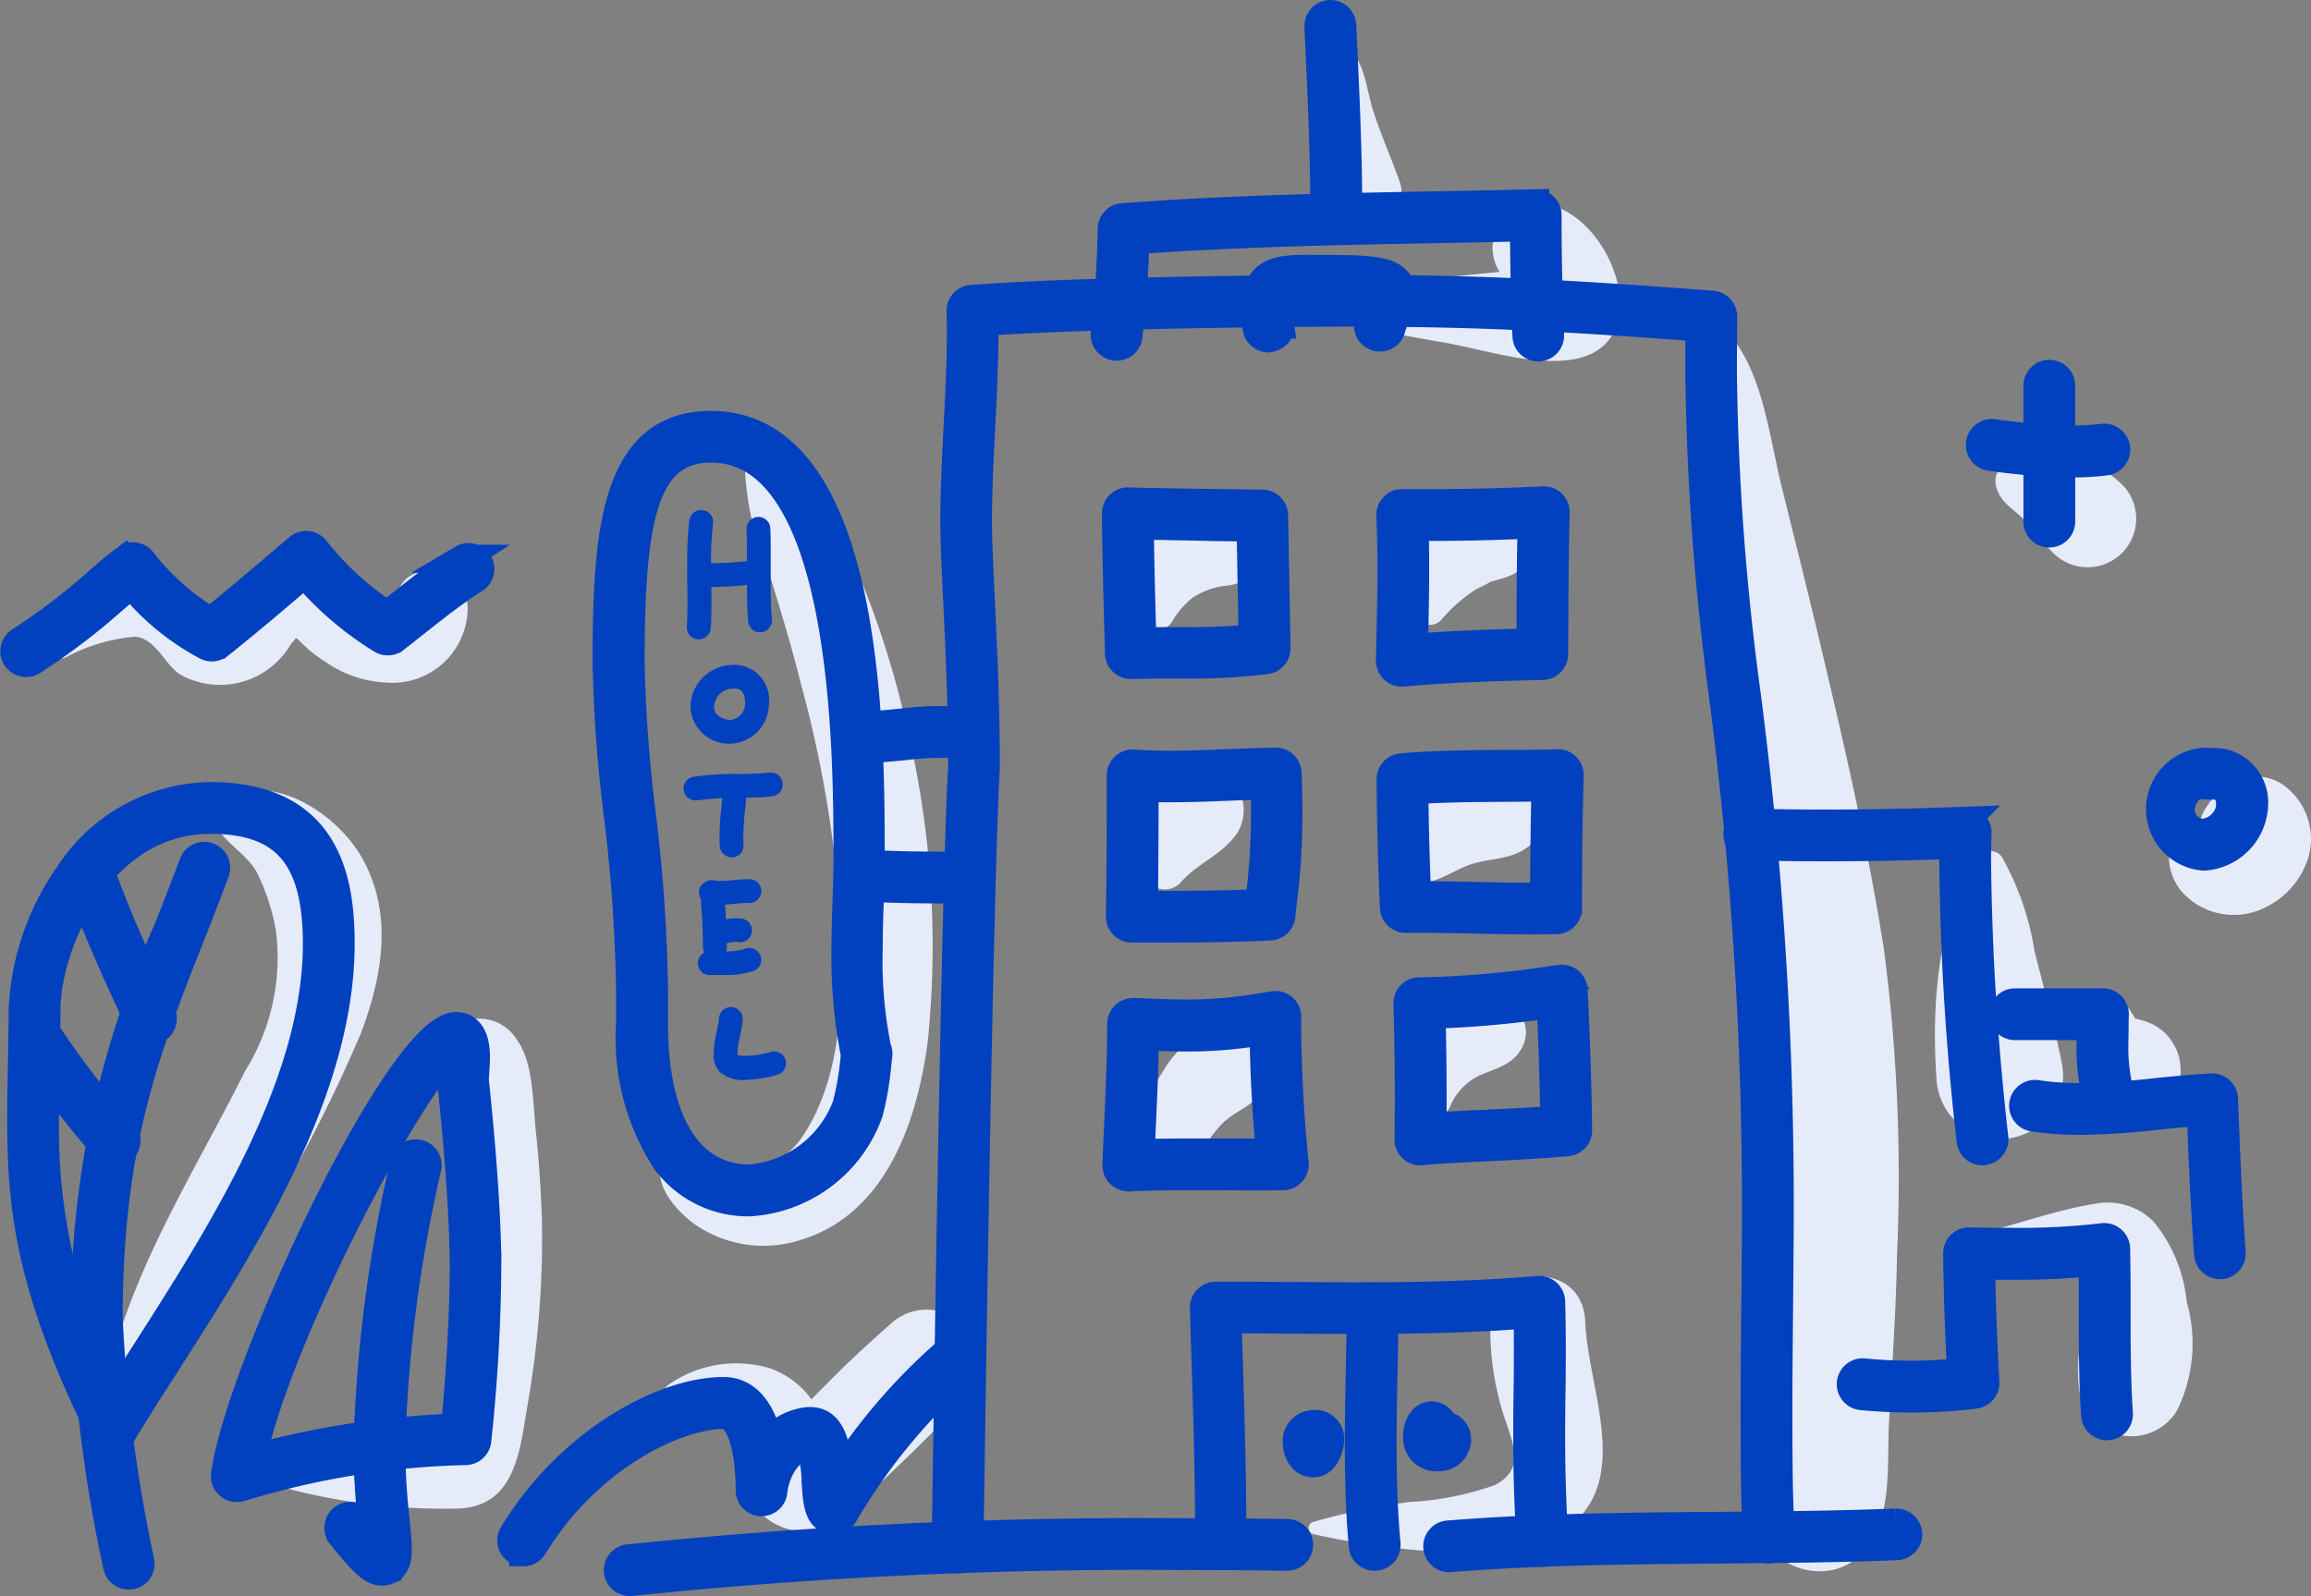
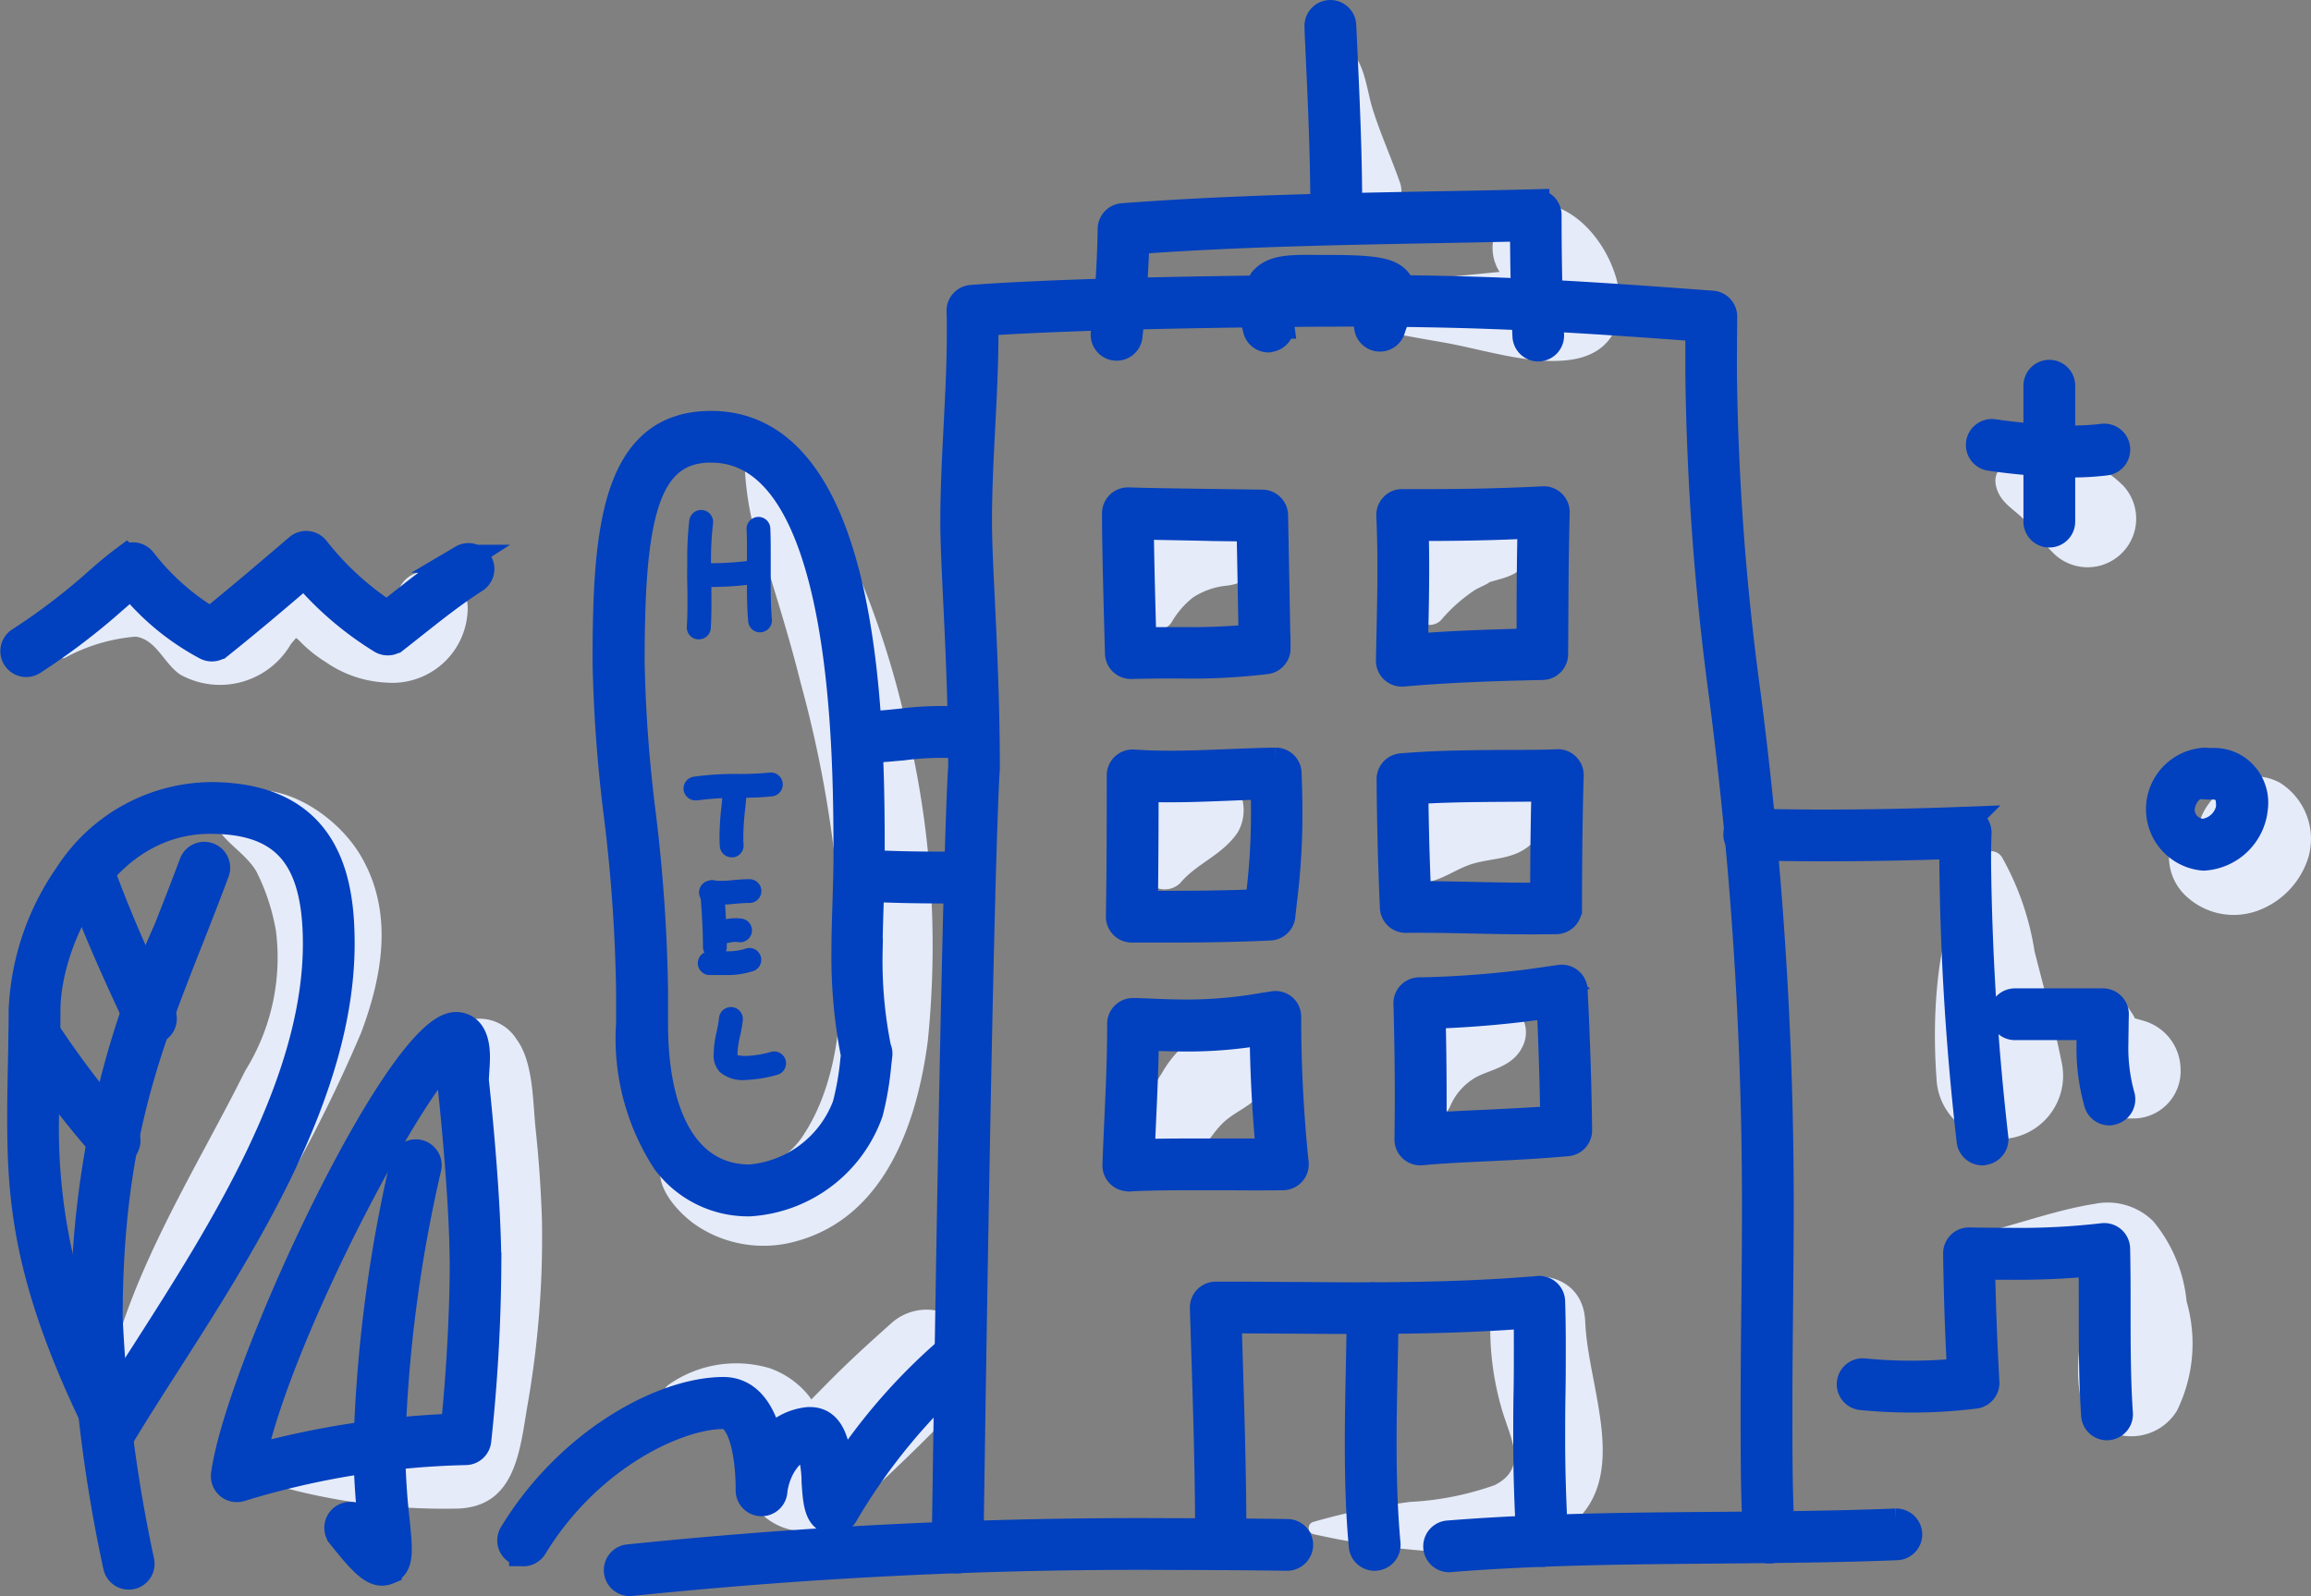
<svg xmlns="http://www.w3.org/2000/svg" width="82.511" height="57.001" viewBox="0 0 82.511 57.001">
  <rect x="0" y="0" width="82.511" height="57.001" fill="#808080" stroke="none" />
  <g id="hotel" transform="translate(0.512 0.501)">
    <g id="shadow" transform="translate(1.396 1.177)">
      <path id="Path_3802" data-name="Path 3802" d="M22.217,140.357c-.555,1.25-2.338-1.065-3.2-1.262a2.056,2.056,0,0,0-1.663.325c-.54.355-.932,1.328-1.483,1.554s-.937-.482-1.38-.736a2.423,2.423,0,0,0-1.527-.283,4.446,4.446,0,0,0-3.036,2.331c-.129.234.09.61.381.5a6.352,6.352,0,0,1,2.518-.753c.742.095,1.01.966,1.6,1.358a2.927,2.927,0,0,0,3.944-1.091l.186-.222.1.083a4.741,4.741,0,0,0,.944.769,4.121,4.121,0,0,0,2.167.743,2.69,2.69,0,0,0,2.917-2.643C24.71,139.787,22.765,139.117,22.217,140.357Z" transform="translate(-9.894 -120.974)" fill="#e5ebf9" />
      <path id="Path_3803" data-name="Path 3803" d="M31.887,206.253c-.887-1.476-3.006-2.85-4.7-2.1a.917.917,0,0,0-.329,1.257c.4.537,1,.876,1.334,1.457a7.545,7.545,0,0,1,.691,2.119,7.637,7.637,0,0,1-1.1,4.983c-1.8,3.624-4.319,7.478-5.013,11.516a.644.644,0,0,0,1.067.622,27.661,27.661,0,0,0,4.484-6.519,52.475,52.475,0,0,0,3.6-6.975C32.7,210.542,33.091,208.258,31.887,206.253Z" transform="translate(-20.937 -177.405)" fill="#e5ebf9" />
      <path id="Path_3804" data-name="Path 3804" d="M72.53,269.183q-.051-1.639-.225-3.271c-.107-1-.075-2.4-.685-3.22a1.564,1.564,0,0,0-2.844,1.2c.8,3.115.653,6.74.565,9.933-.023.817-.092,1.629-.129,2.446a6.994,6.994,0,0,1,.008.764c-.119.151-1.214.027-1.4.033a24.7,24.7,0,0,0-4.9.445.567.567,0,0,0,0,1.086,22.073,22.073,0,0,0,6.64.856c2.006-.093,2.177-2.032,2.443-3.628A34.56,34.56,0,0,0,72.53,269.183Z" transform="translate(-55.088 -227.258)" fill="#e5ebf9" />
      <path id="Path_3805" data-name="Path 3805" d="M172.24,335.725c-.788.7-1.554,1.4-2.293,2.153l-.544.551a1.284,1.284,0,0,0-.141-.194,3.136,3.136,0,0,0-1.335-.92,4.194,4.194,0,0,0-3.624.592c-.226.141-.222.565.081.617a8.55,8.55,0,0,1,1.993.352c.877.439.591.908.582,1.721a2.23,2.23,0,0,0,1.712,2.484c1.423.275,2.324-.848,3.259-1.732,1.021-.962,2.013-1.931,2.967-2.967A1.88,1.88,0,0,0,172.24,335.725Z" transform="translate(-142.345 -290.127)" fill="#e5ebf9" />
      <path id="Path_3806" data-name="Path 3806" d="M171.914,122.331a32.708,32.708,0,0,0-1.732-5.38c-.626-1.517-1.457-3.586-2.906-4.477a.742.742,0,0,0-1.1.633,10.646,10.646,0,0,0,.866,3.915c.4,1.311.8,2.611,1.13,3.942a42.106,42.106,0,0,1,1.437,8.7c.09,2.424.061,5.316-1.31,7.428a2.876,2.876,0,0,1-2.307,1.355c-.989.075-1.435-.648-2.307-.728a.424.424,0,0,0-.372.213c-.527.848.4,1.887,1.068,2.373a4.3,4.3,0,0,0,3.673.606c3.152-.88,4.285-4.245,4.662-7.144A33.624,33.624,0,0,0,171.914,122.331Z" transform="translate(-141.498 -98.27)" fill="#e5ebf9" />
      <path id="Path_3807" data-name="Path 3807" d="M287.077,260.259a4.1,4.1,0,0,0-2.058,1.808,4.708,4.708,0,0,0-.787,2.248,1.15,1.15,0,0,0,1.944.8c.384-.4.626-.883,1.013-1.272.408-.408.931-.565,1.372-1.044A1.535,1.535,0,0,0,287.077,260.259Z" transform="translate(-245.461 -225.39)" fill="#e5ebf9" />
      <path id="Path_3808" data-name="Path 3808" d="M287.81,194.672a1.616,1.616,0,0,0-1.9-.246c-1.272.64-1.471,2.364-1.222,3.611a.791.791,0,0,0,1.317.348c.589-.706,1.5-.989,2.053-1.811A1.585,1.585,0,0,0,287.81,194.672Z" transform="translate(-245.773 -168.528)" fill="#e5ebf9" />
      <path id="Path_3809" data-name="Path 3809" d="M286.122,127.168c-2.2-1.149-5.184,1.725-3.69,3.882a.629.629,0,0,0,1.069,0,3.108,3.108,0,0,1,.753-.873,2.667,2.667,0,0,1,1.2-.424,1.82,1.82,0,0,0,1.318-.781A1.324,1.324,0,0,0,286.122,127.168Z" transform="translate(-243.573 -110.514)" fill="#e5ebf9" />
      <path id="Path_3810" data-name="Path 3810" d="M356.536,127.363l-.035-.048a1.439,1.439,0,0,0-1.526-.62c-1.782.3-3.333,2.21-2.422,3.974a.566.566,0,0,0,.884.113,5.671,5.671,0,0,1,1.2-1.072c.141-.09.3-.148.444-.229.107-.058.093-.064.083-.062s.033-.007.114-.031c.51-.148,1-.24,1.259-.791A1.223,1.223,0,0,0,356.536,127.363Z" transform="translate(-303.901 -110.306)" fill="#e5ebf9" />
      <path id="Path_3811" data-name="Path 3811" d="M355.179,194.741c-.958-.716-2.564,0-3.326.743a2.885,2.885,0,0,0-1.048,2.481.8.8,0,0,0,.968.55c.554-.141,1.014-.5,1.565-.651.736-.2,1.554-.141,2.14-.8A1.51,1.51,0,0,0,355.179,194.741Z" transform="translate(-302.605 -168.712)" fill="#e5ebf9" />
      <path id="Path_3812" data-name="Path 3812" d="M358.26,254.451c-1.926-1.038-3.365,1.763-3.249,3.336.04.513.826.869,1.085.292a2.157,2.157,0,0,1,.928-1.054c.485-.27,1.281-.364,1.636-1.043A1.131,1.131,0,0,0,358.26,254.451Z" transform="translate(-306.236 -220.229)" fill="#e5ebf9" />
      <path id="Path_3813" data-name="Path 3813" d="M336.905,328.513c-.1-2.417-3.742-1.921-3.391.184a10.314,10.314,0,0,0,.4,2.9c.291,1.043.989,2.135-.242,2.755a10.614,10.614,0,0,1-3.025.6,23.172,23.172,0,0,0-3.454.715.226.226,0,0,0,0,.434,27.742,27.742,0,0,0,4.521.632,7.077,7.077,0,0,0,4.161-.589C338.769,334.48,337.008,331.065,336.905,328.513Z" transform="translate(-282.215 -282.991)" fill="#e5ebf9" />
-       <path id="Path_3814" data-name="Path 3814" d="M433.082,110.432c-.572-3.653-1.42-7.3-2.27-10.891-.451-1.907-.932-3.807-1.4-5.709-.4-1.637-.646-3.815-1.7-5.178a.5.5,0,0,0-.891.116c-.466,1.468-.045,3.327.126,4.833q.3,2.628.6,5.256c.407,3.587,1.027,7.149,1.4,10.737a63.358,63.358,0,0,1,.165,10.172c-.188,3.336-.182,6.668-.291,10-1.192,1.947,1.719,3.815,3.344,2.362,1.283-1.144,1.009-3.261,1.1-4.827.11-1.968.247-3.936.283-5.907A62.838,62.838,0,0,0,433.082,110.432Z" transform="translate(-367.727 -78.209)" fill="#e5ebf9" />
      <path id="Path_3815" data-name="Path 3815" d="M504.893,311.817a5.272,5.272,0,0,0-1.194-2.868,2.317,2.317,0,0,0-2.1-.616c-1.232.194-2.463.63-3.673.948a.377.377,0,0,0,.1.737l2.351.1c.168,0,.947-.083,1.069.047a1.114,1.114,0,0,1,.016.48c-.095,1.512-.675,3.142-.346,4.625l.016-.02a1.837,1.837,0,0,0,.468.848,1.905,1.905,0,0,0,2.948-.38A5.436,5.436,0,0,0,504.893,311.817Z" transform="translate(-428.731 -267.015)" fill="#e5ebf9" />
      <path id="Path_3816" data-name="Path 3816" d="M525.669,255.088a1.817,1.817,0,0,0-1.3-1.712c-.113-.033-.225-.065-.338-.095a.033.033,0,0,0,0-.014c-.1-.213-.283-.4-.388-.629a.635.635,0,0,0-1.1,0,4,4,0,0,0-.359,1.394c-.014.223.016-.127,0,.055s-.057.357-.071.537a4.083,4.083,0,0,0,.069.935,1.788,1.788,0,0,0,1.714,1.3h.1a1.692,1.692,0,0,0,1.676-1.677C525.671,255.157,525.669,255.123,525.669,255.088Z" transform="translate(-449.723 -218.592)" fill="#e5ebf9" />
      <path id="Path_3817" data-name="Path 3817" d="M489.769,224.164c-.263-1.317-.632-2.632-.961-3.936a9.982,9.982,0,0,0-1.16-3.355.455.455,0,0,0-.706-.092c-1.646,1.914-1.813,5.578-1.635,7.986A2.261,2.261,0,1,0,489.769,224.164Z" transform="translate(-418.075 -187.932)" fill="#e5ebf9" />
      <path id="Path_3818" data-name="Path 3818" d="M548.332,196.977a1.782,1.782,0,0,0-2.119.273,2.573,2.573,0,0,0-.67.866l-.083.2c-.049.057-.1.119-.117.141l-.008.013-.154.117a.068.068,0,0,0-.017.013l-.028.021a1.217,1.217,0,0,0-.776,1.055,1.913,1.913,0,0,0,.681,1.406,2.49,2.49,0,0,0,2.605.41,2.956,2.956,0,0,0,1.683-1.837A2.365,2.365,0,0,0,548.332,196.977Z" transform="translate(-468.827 -170.693)" fill="#e5ebf9" />
      <path id="Path_3819" data-name="Path 3819" d="M331.508,47.964a1.59,1.59,0,0,0-1.726,2.4c-.565.054-1.13.113-1.7.164-1.876.171-3.713.362-5.562.668-.318.052-.29.543,0,.615,1.739.438,3.475.764,5.241,1.069,1.413.244,3.15.836,4.587.617C335.494,53.022,333.84,48.42,331.508,47.964Z" transform="translate(-278.149 -42.331)" fill="#e5ebf9" />
      <path id="Path_3820" data-name="Path 3820" d="M333.321,13.225c-.316-.917-.718-1.789-1.006-2.72-.211-.684-.283-1.748-.924-2.142a.256.256,0,0,0-.266,0c-.81.6-.575,2.19-.492,3.084.11,1.181.089,2.626,1.366,3.1A1.084,1.084,0,0,0,333.321,13.225Z" transform="translate(-285.226 -8.327)" fill="#e5ebf9" />
      <path id="Path_3821" data-name="Path 3821" d="M505.032,114.658a3.758,3.758,0,0,0-2.659-1.068c-.667,0-2.162.188-1.8,1.246.175.517.639.726.989,1.106a14.991,14.991,0,0,0,1.02,1.167,1.734,1.734,0,0,0,2.454-2.451Z" transform="translate(-431.182 -99.037)" fill="#e5ebf9" />
    </g>
    <g id="lines" transform="translate(0 0)">
      <path id="Path_3823" data-name="Path 3823" d="M4.988,228.45H4.97a.424.424,0,0,1-.359-.236c-2.646-5.337-2.861-8.259-2.861-11.256,0-.636.013-1.283.025-1.909s.027-1.281.027-1.926A9.081,9.081,0,0,1,3.43,208.3,6.127,6.127,0,0,1,8.5,205.47c4.173,0,4.655,3.006,4.655,5.267,0,5.263-3.457,10.674-6.24,15.022-.565.877-1.091,1.705-1.564,2.487A.424.424,0,0,1,4.988,228.45ZM8.5,206.318c-3.894,0-5.849,4.364-5.849,6.807,0,.653-.014,1.31-.027,1.943s-.025,1.272-.025,1.892a20.9,20.9,0,0,0,2.434,10.186c.367-.591.759-1.2,1.167-1.837,2.721-4.255,6.107-9.553,6.107-14.566C12.306,207.64,11.168,206.318,8.5,206.318Z" transform="translate(-1.505 -177.54)" fill="#0140be" stroke="#0140be" stroke-width="1" />
      <path id="Path_3824" data-name="Path 3824" d="M19.417,246.184A.424.424,0,0,1,19,245.85a52.835,52.835,0,0,1-1.151-8.884A33.209,33.209,0,0,1,20.8,223.121c.3-.761.61-1.554.915-2.368a.424.424,0,1,1,.794.3c-.308.828-.619,1.619-.92,2.383-1.554,3.936-2.891,7.334-2.891,13.54a52.977,52.977,0,0,0,1.13,8.7.424.424,0,0,1-.324.5A.4.4,0,0,1,19.417,246.184Z" transform="translate(-15.33 -190.415)" fill="#0140be" stroke="#0140be" stroke-width="1" />
      <path id="Path_3825" data-name="Path 3825" d="M5.381,265.279a.424.424,0,0,1-.316-.141,33.855,33.855,0,0,1-2.895-3.8.424.424,0,0,1,.706-.469A33.051,33.051,0,0,0,5.7,264.574a.424.424,0,0,1-.316.706Z" transform="translate(-1.804 -224.621)" fill="#0140be" stroke="#0140be" stroke-width="1" />
      <path id="Path_3826" data-name="Path 3826" d="M18.883,226.231a.424.424,0,0,1-.384-.242c-.747-1.581-1.524-3.288-2.171-5.048a.424.424,0,0,1,.8-.283c.63,1.728,1.4,3.412,2.142,4.974a.424.424,0,0,1-.2.565A.435.435,0,0,1,18.883,226.231Z" transform="translate(-14.01 -189.934)" fill="#0140be" stroke="#0140be" stroke-width="1" />
      <path id="Path_3827" data-name="Path 3827" d="M53.652,280.093a.424.424,0,0,1-.424-.479c.5-3.751,6.228-16.024,8.249-16.024h.031c.311.02.68.229.68,1.11,0,.158-.01.316-.021.473-.008.124-.017.249-.018.37.057.518.445,4.162.445,6.64a61.792,61.792,0,0,1-.359,6.211.424.424,0,0,1-.407.377,29.465,29.465,0,0,0-8.037,1.3A.434.434,0,0,1,53.652,280.093Zm7.686-15.576c-1.4,1-6.189,10.01-7.147,14.53a31.663,31.663,0,0,1,7.242-1.115c.219-2.119.318-4.388.318-5.749,0-2.477-.4-6.154-.441-6.565a.38.38,0,0,1,0-.057c0-.141.01-.3.021-.452s.018-.276.018-.414C61.345,264.626,61.342,264.565,61.337,264.517Z" transform="translate(-45.707 -227.449)" fill="#0140be" stroke="#0140be" stroke-width="1" />
      <path id="Path_3828" data-name="Path 3828" d="M83.465,310.718c-.377,0-.769-.434-1.452-1.288a.424.424,0,1,1,.661-.53c.2.253.36.442.485.583-.014-.162-.032-.34-.049-.509a26.33,26.33,0,0,1-.162-2.684,51.209,51.209,0,0,1,1.311-10.172.424.424,0,1,1,.831.17,50.386,50.386,0,0,0-1.294,10,25.445,25.445,0,0,0,.158,2.6c.112,1.1.162,1.6-.283,1.789A.541.541,0,0,1,83.465,310.718Z" transform="translate(-70.341 -255.09)" fill="#0140be" stroke="#0140be" stroke-width="1" />
      <path id="Path_3829" data-name="Path 3829" d="M125.976,351.433a.424.424,0,0,1-.362-.644c2.023-3.323,5.381-5.116,7.515-5.116.808,0,1.37.65,1.628,1.837a2.064,2.064,0,0,1,1.4-.763.524.524,0,0,1,.068,0c.866,0,.973,1.13,1.033,2.008a20.759,20.759,0,0,1,4.063-4.662.424.424,0,0,1,.531.661,21.376,21.376,0,0,0-4.411,5.316.424.424,0,0,1-.369.216c-.565,0-.606-.639-.654-1.377a4.1,4.1,0,0,0-.219-1.311c-.723.085-1.2.907-1.286,1.646a.424.424,0,0,1-.848-.047c0-1.328-.29-2.667-.937-2.667-1.629,0-4.813,1.461-6.79,4.709a.424.424,0,0,1-.362.195Z" transform="translate(-107.811 -296.497)" fill="#0140be" stroke="#0140be" stroke-width="1" />
      <path id="Path_3830" data-name="Path 3830" d="M152.923,393.33a.424.424,0,1,1-.045-.848,177.6,177.6,0,0,1,19.355-.932c1.32,0,2.713.01,4.144.03a.424.424,0,0,1,.424.424.434.434,0,0,1-.424.424c-1.427-.02-2.817-.03-4.132-.03a177.058,177.058,0,0,0-19.259.927Z" transform="translate(-130.929 -337.331)" fill="#0140be" stroke="#0140be" stroke-width="1" />
      <path id="Path_3831" data-name="Path 3831" d="M359.943,390.384a.424.424,0,1,1-.032-.848c3.2-.257,6.455-.283,9.6-.308,2.088-.017,4.247-.034,6.367-.119a.435.435,0,0,1,.441.407.424.424,0,0,1-.407.439c-2.133.086-4.3.1-6.394.12-3.129.025-6.365.051-9.539.305Z" transform="translate(-308.7 -335.236)" fill="#0140be" stroke="#0140be" stroke-width="1" />
      <path id="Path_3832" data-name="Path 3832" d="M235.724,122.626a.424.424,0,0,1-.424-.424c.35-24.386.565-27.57.589-27.873,0-2.2-.1-4.293-.181-5.976-.054-1.13-.1-2.1-.1-2.789,0-1.13.059-2.28.116-3.391s.116-2.251.116-3.365c0-.256,0-.51-.01-.764a.424.424,0,0,1,.391-.434c4.45-.339,13.221-.36,13.306-.36,5.039,0,8.008.181,13.139.565a.424.424,0,0,1,.393.424v.1q-.008.94-.01,1.885a92.526,92.526,0,0,0,.848,11.492,141.524,141.524,0,0,1,1.181,18.29c0,1.209-.013,2.417-.024,3.625s-.024,2.412-.024,3.621c0,2.017.007,3.425.1,4.558a.425.425,0,0,1-.848.068c-.095-1.164-.1-2.587-.1-4.625,0-1.212.011-2.422.024-3.629s.024-2.41.024-3.617a141.116,141.116,0,0,0-1.174-18.191,94.2,94.2,0,0,1-.848-11.585v-1.6c-4.871-.362-7.8-.533-12.683-.533-.082,0-8.317.02-12.842.329v.381c0,1.13-.059,2.292-.117,3.409s-.114,2.243-.114,3.351c0,.665.045,1.63.1,2.749.081,1.7.181,3.807.181,6.034V94.4c-.008.092-.225,2.583-.586,27.823A.424.424,0,0,1,235.724,122.626Z" transform="translate(-202.047 -67.435)" fill="#0140be" stroke="#0140be" stroke-width="1" />
      <path id="Path_3833" data-name="Path 3833" d="M291,52.964a.424.424,0,0,1-.424-.4c-.064-1.376-.082-2.718-.089-3.889-1.067.025-2.133.045-3.2.065-3.5.066-7.116.133-10.675.394-.023,1-.1,2.1-.244,3.422a.426.426,0,1,1-.848-.092,37.163,37.163,0,0,0,.247-3.727.424.424,0,0,1,.39-.424c3.707-.283,7.471-.356,11.11-.424,1.209-.021,2.417-.044,3.627-.075a.444.444,0,0,1,.307.12.424.424,0,0,1,.129.3c0,1.259.018,2.752.089,4.285a.424.424,0,0,1-.4.444Z" transform="translate(-236.588 -41.056)" fill="#0140be" stroke="#0140be" stroke-width="1" />
      <path id="Path_3834" data-name="Path 3834" d="M313.971,68.252a.424.424,0,0,1-.424-.367,2.112,2.112,0,0,1,.226-1.7c.373-.424.961-.424,1.934-.414h.411c1.7,0,2.231.106,2.495.493.239.35.085.739-.078,1.151-.059.15-.126.321-.185.51a.424.424,0,1,1-.81-.254c.069-.218.141-.4.206-.565a3.849,3.849,0,0,0,.131-.366,6.722,6.722,0,0,0-1.76-.12H315.7a3.057,3.057,0,0,0-1.293.126c-.064.072-.119.307-.023,1.016a.424.424,0,0,1-.363.476A.382.382,0,0,1,313.971,68.252Z" transform="translate(-269.189 -56.667)" fill="#0140be" stroke="#0140be" stroke-width="1" />
      <path id="Path_3835" data-name="Path 3835" d="M330.133,7.437a.424.424,0,0,1-.424-.424c0-2.119-.1-4.144-.2-6.281L329.5.441a.424.424,0,0,1,.848-.04l.013.291c.1,2.147.2,4.176.2,6.321A.424.424,0,0,1,330.133,7.437Z" transform="translate(-282.937 0.003)" fill="#0140be" stroke="#0140be" stroke-width="1" />
      <path id="Path_3836" data-name="Path 3836" d="M301.161,339.817a.424.424,0,0,1-.424-.424v-.185c0-2.348-.076-4.751-.151-7.074l-.037-1.184a.424.424,0,0,1,.424-.437c.8,0,1.609,0,2.416.011.848,0,1.684.013,2.527.013,1.941,0,4.238-.028,6.572-.227a.423.423,0,0,1,.459.408c.016.49.023,1.01.023,1.637,0,.565,0,1.12-.011,1.681s-.011,1.115-.011,1.67c0,1.618.086,3.1.1,3.379a.383.383,0,0,1,0,.041v.158a.424.424,0,0,1-.848-.02v-.141c-.025-.389-.106-1.818-.106-3.42,0-.558,0-1.119.011-1.678s.011-1.116.011-1.673c0-.431,0-.811-.011-1.166-2.208.171-4.36.195-6.2.195-.848,0-1.7-.007-2.535-.013l-1.978-.011.024.746c.073,2.33.151,4.74.151,7.1v.188a.424.424,0,0,1-.415.424Z" transform="translate(-258.078 -284.742)" fill="#0140be" stroke="#0140be" stroke-width="1" />
      <path id="Path_3837" data-name="Path 3837" d="M340.275,341.243a.424.424,0,0,1-.424-.386c-.1-1.079-.141-2.244-.141-3.666,0-.9.018-1.82.037-2.707.014-.706.028-1.413.034-2.119a.424.424,0,1,1,.848.007c0,.706-.02,1.423-.034,2.135-.018.883-.037,1.8-.037,2.684,0,1.4.045,2.536.141,3.59a.424.424,0,0,1-.384.459Z" transform="translate(-291.707 -286.146)" fill="#0140be" stroke="#0140be" stroke-width="1" />
-       <path id="Path_3838" data-name="Path 3838" d="M324.616,365.591c-.386,0-.588-.39-.588-.774a.6.6,0,0,1,.424-.6.66.66,0,0,1,.208-.034.54.54,0,0,1,.565.542C325.226,364.866,325.12,365.591,324.616,365.591Zm-.222-.776a.283.283,0,0,0,.329.211l-.093-.283a.387.387,0,0,0-.236.072Zm.236-.072.093.283a.256.256,0,0,0,.141-.167A.332.332,0,0,0,324.63,364.743Z" transform="translate(-278.241 -313.832)" fill="#0140be" stroke="#0140be" stroke-width="1" />
-       <path id="Path_3839" data-name="Path 3839" d="M355.158,363.515a.682.682,0,0,1-.729-.663v-.065a.887.887,0,0,1,.22-.643.424.424,0,0,1,.716.22.52.52,0,0,1,.494.514A.657.657,0,0,1,355.158,363.515Zm.119-.665Z" transform="translate(-304.345 -311.973)" fill="#0140be" stroke="#0140be" stroke-width="1" />
      <path id="Path_3840" data-name="Path 3840" d="M278.89,131.741a.424.424,0,0,1-.424-.411c-.048-1.65-.106-3.843-.106-4.922v-.085a.424.424,0,0,1,.437-.424c1.007.03,2.033.042,3.026.055l1.765.025a.424.424,0,0,1,.415.415c.025,1.3.059,3.126.082,4.415l.007.335a.424.424,0,0,1-.366.424,22.38,22.38,0,0,1-3.118.155h-.528C279.616,131.727,279.225,131.732,278.89,131.741Zm.319-4.98c.008,1.041.052,2.72.092,4.127h1.307a24.759,24.759,0,0,0,2.629-.1c-.021-1.154-.049-2.721-.073-3.956l-1.351-.018C280.96,126.792,280.081,126.78,279.209,126.761Z" transform="translate(-239.026 -108.493)" fill="#0140be" stroke="#0140be" stroke-width="1" />
      <path id="Path_3841" data-name="Path 3841" d="M347.993,131.77a.424.424,0,0,1-.424-.432l.016-.776c.018-.822.037-1.674.037-2.508,0-.7-.013-1.32-.04-1.895a.424.424,0,0,1,.119-.312.391.391,0,0,1,.308-.13h.875c1.464,0,2.862-.034,4.156-.1a.408.408,0,0,1,.318.12.424.424,0,0,1,.129.315c-.035,1.231-.042,2.475-.048,3.68l-.008,1.377a.424.424,0,0,1-.415.424c-1.595.035-3.295.085-4.983.236Zm.454-5.2c.016.459.023.951.023,1.486,0,.848-.018,1.7-.037,2.526v.3c1.413-.112,2.817-.157,4.158-.189v-.965c0-1.061.011-2.153.037-3.249C351.316,126.547,349.9,126.574,348.447,126.568Z" transform="translate(-298.455 -108.25)" fill="#0140be" stroke="#0140be" stroke-width="1" />
      <path id="Path_3842" data-name="Path 3842" d="M280.922,199.092h-1.158a.424.424,0,0,1-.424-.431c.027-1.653.03-3.261.03-5.039a.424.424,0,0,1,.453-.424c.407.028.838.042,1.32.042.7,0,1.413-.03,2.106-.058.543-.021,1.1-.044,1.653-.052a.424.424,0,0,1,.424.407c.021.565.031,1.033.031,1.479a25.065,25.065,0,0,1-.192,3.07c-.021.186-.042.369-.061.551a.424.424,0,0,1-.4.38C283.353,199.083,282.034,199.092,280.922,199.092Zm-.728-.848h.728c1,0,2.174-.007,3.391-.059l.021-.2a24.075,24.075,0,0,0,.185-2.975c0-.321,0-.656-.017-1.03-.405.011-.817.028-1.216.044-.7.028-1.424.058-2.14.058-.328,0-.633,0-.925-.018,0,1.455-.006,2.806-.025,4.176Z" transform="translate(-239.867 -166.431)" fill="#0140be" stroke="#0140be" stroke-width="1" />
      <path id="Path_3843" data-name="Path 3843" d="M352.736,199.119c-.671,0-1.352-.014-2.012-.028-.8-.017-1.633-.035-2.443-.025a.424.424,0,0,1-.424-.405c-.068-1.52-.107-3.063-.117-4.583a.424.424,0,0,1,.387-.424c1.235-.106,2.5-.114,3.718-.122.617,0,1.235,0,1.854-.024a.4.4,0,0,1,.312.126.424.424,0,0,1,.123.311c-.049,1.629-.059,3.242-.061,4.743a.424.424,0,0,1-.414.424Q353.2,199.12,352.736,199.119Zm-4-.9c.668,0,1.349.014,2.008.028.815.017,1.656.035,2.479.025,0-1.249.013-2.568.048-3.9-.475.008-.949.011-1.423.014-1.075.007-2.181.013-3.261.088.013,1.246.045,2.5.1,3.75Z" transform="translate(-298.602 -166.751)" fill="#0140be" stroke="#0140be" stroke-width="1" />
      <path id="Path_3844" data-name="Path 3844" d="M278.892,262.179a.424.424,0,0,1-.424-.439c.018-.538.044-1.078.068-1.618.049-1.081.1-2.2.1-3.28V256.7a.424.424,0,0,1,.442-.424h.141c.588.027,1.2.054,1.789.054a15.58,15.58,0,0,0,2.693-.24l.381-.059a.415.415,0,0,1,.482.42v.137a50.666,50.666,0,0,0,.268,5.086.424.424,0,0,1-.415.466c-.706.011-1.4.007-2.09,0h-1.12c-1.079,0-1.786.014-2.29.045Zm.591-5.027c-.008,1.006-.055,2.026-.1,3.015-.017.383-.034.767-.049,1.149.47-.016,1.072-.024,1.875-.024h2.741c-.141-1.49-.215-2.947-.226-4.341a15.768,15.768,0,0,1-2.715.235C280.494,257.186,279.983,257.167,279.483,257.152Z" transform="translate(-239.119 -220.634)" fill="#0140be" stroke="#0140be" stroke-width="1" />
      <path id="Path_3845" data-name="Path 3845" d="M352.459,255.379a.424.424,0,0,1-.424-.424q.011-.777.011-1.554c0-1.085-.017-2.2-.048-3.3a.424.424,0,0,1,.424-.437h.1a35.994,35.994,0,0,0,4.755-.424l.17-.023a.424.424,0,0,1,.483.39c.086,1.666.141,3.355.161,5.021a.424.424,0,0,1-.386.424c-.989.09-2.019.141-2.932.184-.848.04-1.639.078-2.272.141Zm.4-4.878c.024.972.037,1.943.037,2.895v1.1c.555-.042,1.185-.072,1.845-.1.819-.04,1.664-.081,2.5-.141-.021-1.375-.065-2.762-.131-4.135A36.962,36.962,0,0,1,352.858,250.5Z" transform="translate(-302.259 -214.761)" fill="#0140be" stroke="#0140be" stroke-width="1" />
      <path id="Path_3846" data-name="Path 3846" d="M170.349,132.722h-.025a.424.424,0,0,1-.4-.448c.016-.253.023-.518.023-.835,0-.25,0-.5-.008-.749s0-.5,0-.76a12.011,12.011,0,0,1,.072-1.444.427.427,0,1,1,.848.1,11.246,11.246,0,0,0-.072,1.345c0,.247,0,.494.008.743s.008.507.008.763c0,.333-.007.615-.024.884a.424.424,0,0,1-.427.4Z" transform="translate(-145.914 -110.389)" fill="#0140be" />
      <path id="Path_3847" data-name="Path 3847" d="M185.5,133.957a.424.424,0,0,1-.424-.387c-.033-.363-.045-.747-.045-1.245V131c0-.242,0-.482-.014-.723a.424.424,0,1,1,.848-.037c.011.254.014.507.014.76v1.322c0,.472.013.834.042,1.171a.424.424,0,0,1-.386.459Z" transform="translate(-158.874 -111.874)" fill="#0140be" />
      <path id="Path_3848" data-name="Path 3848" d="M171.1,141.809a.424.424,0,1,1,0-.848,11.15,11.15,0,0,0,1.738-.089.424.424,0,1,1,.129.836A11.783,11.783,0,0,1,171.1,141.809Z" transform="translate(-146.563 -121.351)" fill="#0140be" />
-       <path id="Path_3849" data-name="Path 3849" d="M172.194,170.737a1.381,1.381,0,0,1-1.4-1.324,1.537,1.537,0,0,1,1.239-1.465,1.96,1.96,0,0,1,.322-.028,1.246,1.246,0,0,1,1.243,1.379A1.427,1.427,0,0,1,172.194,170.737Zm.157-1.969a1.043,1.043,0,0,0-.182.017.687.687,0,0,0-.531.629c0,.424.551.476.557.476a.589.589,0,0,0,.552-.591C172.747,168.752,172.458,168.768,172.351,168.768Z" transform="translate(-146.657 -144.677)" fill="#0140be" />
      <path id="Path_3850" data-name="Path 3850" d="M178.615,200.111a.424.424,0,0,1-.424-.394c-.008-.12-.011-.24-.011-.36a10.466,10.466,0,0,1,.073-1.089c.018-.188.038-.377.052-.565a.425.425,0,0,1,.848.061c-.014.2-.034.4-.054.6a9.456,9.456,0,0,0-.069,1c0,.1,0,.2.01.3a.424.424,0,0,1-.393.452Z" transform="translate(-153.003 -169.996)" fill="#0140be" />
      <path id="Path_3851" data-name="Path 3851" d="M169.549,196.567a.425.425,0,0,1-.065-.848,10.49,10.49,0,0,1,1.536-.095,10.907,10.907,0,0,0,1.142-.049.426.426,0,0,1,.089.848c-.424.045-.826.049-1.221.055a9.772,9.772,0,0,0-1.413.085A.342.342,0,0,1,169.549,196.567Z" transform="translate(-145.198 -168.484)" fill="#0140be" />
      <path id="Path_3852" data-name="Path 3852" d="M173.894,226.249a.424.424,0,0,1-.424-.424c0-.619-.042-1.209-.086-1.837V223.9a.425.425,0,1,1,.848-.059v.09c.047.641.089,1.248.089,1.9a.424.424,0,0,1-.427.425Z" transform="translate(-148.884 -192.514)" fill="#0140be" />
      <path id="Path_3853" data-name="Path 3853" d="M173.711,224a3.1,3.1,0,0,1-.322-.016.426.426,0,1,1,.085-.848,3.944,3.944,0,0,0,.74-.017c.188-.016.383-.033.592-.033a.424.424,0,0,1,0,.848c-.174,0-.342.014-.521.03S173.911,224,173.711,224Z" transform="translate(-148.559 -192.188)" fill="#0140be" />
      <path id="Path_3854" data-name="Path 3854" d="M173.689,241.865h-.565a.424.424,0,1,1,0-.848h.567a2.205,2.205,0,0,0,.675-.081.424.424,0,1,1,.268.8A2.982,2.982,0,0,1,173.689,241.865Z" transform="translate(-148.297 -207.544)" fill="#0140be" />
      <path id="Path_3855" data-name="Path 3855" d="M175.8,234.031a.424.424,0,1,1,0-.848,1.537,1.537,0,0,0,.218-.025,1.742,1.742,0,0,1,.576-.014.424.424,0,1,1-.167.832.806.806,0,0,0-.283.02A2.294,2.294,0,0,1,175.8,234.031Z" transform="translate(-150.599 -200.834)" fill="#0140be" />
      <path id="Path_3856" data-name="Path 3856" d="M177.864,258.891a1.255,1.255,0,0,1-.954-.283.863.863,0,0,1-.216-.661,3.737,3.737,0,0,1,.106-.78,4.206,4.206,0,0,0,.083-.472.426.426,0,1,1,.848.076,4.784,4.784,0,0,1-.1.572,3.034,3.034,0,0,0-.088.6v.066a1.411,1.411,0,0,0,.322.027,3.845,3.845,0,0,0,.9-.151.424.424,0,0,1,.206.822A4.6,4.6,0,0,1,177.864,258.891Zm-.318-.819Z" transform="translate(-151.724 -220.826)" fill="#0140be" />
      <path id="Path_3857" data-name="Path 3857" d="M154.759,135.7a3.652,3.652,0,0,1-3-1.486,8.038,8.038,0,0,1-1.271-4.9v-1.207a57.639,57.639,0,0,0-.439-6.246,51.413,51.413,0,0,1-.4-5.449c0-4.64.283-8.477,3.73-8.477,5.7,0,5.7,11.141,5.7,15.336,0,.593-.018,1.19-.037,1.767s-.038,1.16-.038,1.738a15.787,15.787,0,0,0,.307,3.425.424.424,0,0,1,.041.243l-.035.3a10.867,10.867,0,0,1-.294,1.738A4.846,4.846,0,0,1,154.759,135.7Zm-1.369-26.921c-2.437,0-2.882,2.57-2.882,7.629a50.5,50.5,0,0,0,.391,5.359,58.5,58.5,0,0,1,.444,6.336v1.207c0,3.519,1.247,5.538,3.42,5.538a4.033,4.033,0,0,0,3.447-2.607,10.065,10.065,0,0,0,.283-1.611l.023-.191a18.2,18.2,0,0,1-.34-3.673c0-.592.02-1.188.038-1.765s.037-1.161.037-1.741C158.243,119.687,158.243,108.783,153.39,108.783Z" transform="translate(-128.504 -93.261)" fill="#0140be" stroke="#0140be" stroke-width="1" />
      <path id="Path_3858" data-name="Path 3858" d="M211.117,183.08a.424.424,0,0,1-.415-.34l-.013-.068a.424.424,0,0,1,.332-.5.431.431,0,0,1,.309.057c.4-.01.8-.051,1.215-.092a11.389,11.389,0,0,1,1.989-.082.425.425,0,1,1-.061.848,10.518,10.518,0,0,0-1.844.081C212.139,183.026,211.639,183.08,211.117,183.08Z" transform="translate(-180.911 -156.828)" fill="#0140be" stroke="#0140be" stroke-width="1" />
      <path id="Path_3859" data-name="Path 3859" d="M214.8,219.925c-1.221,0-2.484,0-3.731-.083a.425.425,0,0,1,.057-.848c1.219.081,2.468.081,3.673.081a.424.424,0,0,1,0,.848Z" transform="translate(-180.904 -188.66)" fill="#0140be" stroke="#0140be" stroke-width="1" />
      <path id="Path_3860" data-name="Path 3860" d="M444.044,220.815a.424.424,0,0,1-.424-.357A94.3,94.3,0,0,1,443,210.427v-.554c-1.65.057-3.152.083-4.577.083-.938,0-1.854-.011-2.722-.035a.424.424,0,0,1,.024-.848c.862.024,1.769.035,2.7.035,1.544,0,3.18-.031,5-.1a.446.446,0,0,1,.316.124.424.424,0,0,1,.123.315q-.017.487-.017.978a95.5,95.5,0,0,0,.615,9.889.424.424,0,0,1-.352.486A.368.368,0,0,1,444.044,220.815Z" transform="translate(-373.771 -180.197)" fill="#0140be" stroke="#0140be" stroke-width="1" />
      <path id="Path_3861" data-name="Path 3861" d="M506.248,259.012a.424.424,0,0,1-.405-.3,7.207,7.207,0,0,1-.266-2.153v-.593h-2.7a.424.424,0,1,1,0-.848h3.142a.424.424,0,0,1,.424.424l-.007.332c0,.227-.008.455-.008.68a6.387,6.387,0,0,0,.227,1.9.424.424,0,0,1-.283.531A.44.44,0,0,1,506.248,259.012Z" transform="translate(-431.448 -219.821)" fill="#0140be" stroke="#0140be" stroke-width="1" />
-       <path id="Path_3862" data-name="Path 3862" d="M514.583,283.692a.424.424,0,0,1-.424-.394c-.122-1.7-.2-3.432-.26-5.086-.5.035-1,.086-1.489.141a27.815,27.815,0,0,1-2.79.186,11.284,11.284,0,0,1-1.683-.117.424.424,0,1,1,.124-.838,10.574,10.574,0,0,0,1.554.107,26.961,26.961,0,0,0,2.705-.182c.637-.064,1.3-.13,1.96-.164a.415.415,0,0,1,.308.11.424.424,0,0,1,.141.3c.065,1.769.141,3.656.274,5.486a.424.424,0,0,1-.391.454Z" transform="translate(-435.835 -239.01)" fill="#0140be" stroke="#0140be" stroke-width="1" />
      <path id="Path_3863" data-name="Path 3863" d="M473.136,323.729a.424.424,0,0,1-.424-.4c-.083-1.247-.083-2.508-.083-3.727,0-.565,0-1.151-.008-1.731a28.855,28.855,0,0,1-2.948.126q-.514,0-1.033-.007c.025,1.387.076,2.755.155,4.165a.424.424,0,0,1-.373.445,18.432,18.432,0,0,1-4.052.052.426.426,0,0,1,.089-.848,17.364,17.364,0,0,0,3.468-.008c-.076-1.43-.123-2.819-.141-4.238a.424.424,0,0,1,.123-.305.407.407,0,0,1,.307-.124c.486.007.972.013,1.457.013a25.633,25.633,0,0,0,3.312-.167.424.424,0,0,1,.477.41c.017.74.017,1.49.017,2.217,0,1.205,0,2.451.082,3.673a.424.424,0,0,1-.4.451Z" transform="translate(-398.421 -273.293)" fill="#0140be" stroke="#0140be" stroke-width="1" />
      <path id="Path_3864" data-name="Path 3864" d="M543.024,196.291a1.7,1.7,0,0,1,.048-3.391c.076.008.154.01.23.013a1.419,1.419,0,0,1,.9.243,1.473,1.473,0,0,1,.62,1.392A1.916,1.916,0,0,1,543.024,196.291Zm-.1-2.55c-.444,0-.718.524-.718.9a.834.834,0,0,0,.817.8,1.1,1.1,0,0,0,.948-.9c0-.487-.069-.544-.3-.73a.919.919,0,0,0-.393-.058,1.678,1.678,0,0,1-.283-.016Z" transform="translate(-464.861 -166.199)" fill="#0140be" stroke="#0140be" stroke-width="1" />
      <path id="Path_3865" data-name="Path 3865" d="M511.584,98.642a.424.424,0,0,1-.424-.424V93.364a.424.424,0,0,1,.848,0v4.854A.424.424,0,0,1,511.584,98.642Z" transform="translate(-438.928 -80.09)" fill="#0140be" stroke="#0140be" stroke-width="1" />
      <path id="Path_3866" data-name="Path 3866" d="M499.862,109.115a23.267,23.267,0,0,1-2.91-.237.427.427,0,0,1,.1-.848,22.715,22.715,0,0,0,2.806.23,9.247,9.247,0,0,0,1.122-.065.427.427,0,0,1,.1.848A9.811,9.811,0,0,1,499.862,109.115Z" transform="translate(-426.405 -93.064)" fill="#0140be" stroke="#0140be" stroke-width="1" />
      <path id="Path_3867" data-name="Path 3867" d="M.435,141.285A.424.424,0,0,1,.2,140.51a22.73,22.73,0,0,0,2.762-2.1c.318-.283.617-.541,1.029-.848a.424.424,0,0,1,.583.066A8.814,8.814,0,0,0,7.019,139.8c.954-.769,1.895-1.571,2.806-2.348l.332-.283a.424.424,0,0,1,.61.062,10.518,10.518,0,0,0,2.553,2.335l.384-.3c.733-.581,1.492-1.18,2.308-1.705a.424.424,0,0,1,.458.713c-.781.5-1.489,1.062-2.241,1.657q-.309.246-.624.492a.424.424,0,0,1-.485.025,11.547,11.547,0,0,1-2.745-2.355c-.989.848-2,1.709-3.046,2.543a.424.424,0,0,1-.454.047,8.792,8.792,0,0,1-2.684-2.2c-.24.195-.449.377-.667.565A23.594,23.594,0,0,1,.67,141.215.424.424,0,0,1,.435,141.285Z" transform="translate(-0.013 -118.107)" fill="#0140be" stroke="#0140be" stroke-width="1" />
    </g>
  </g>
</svg>